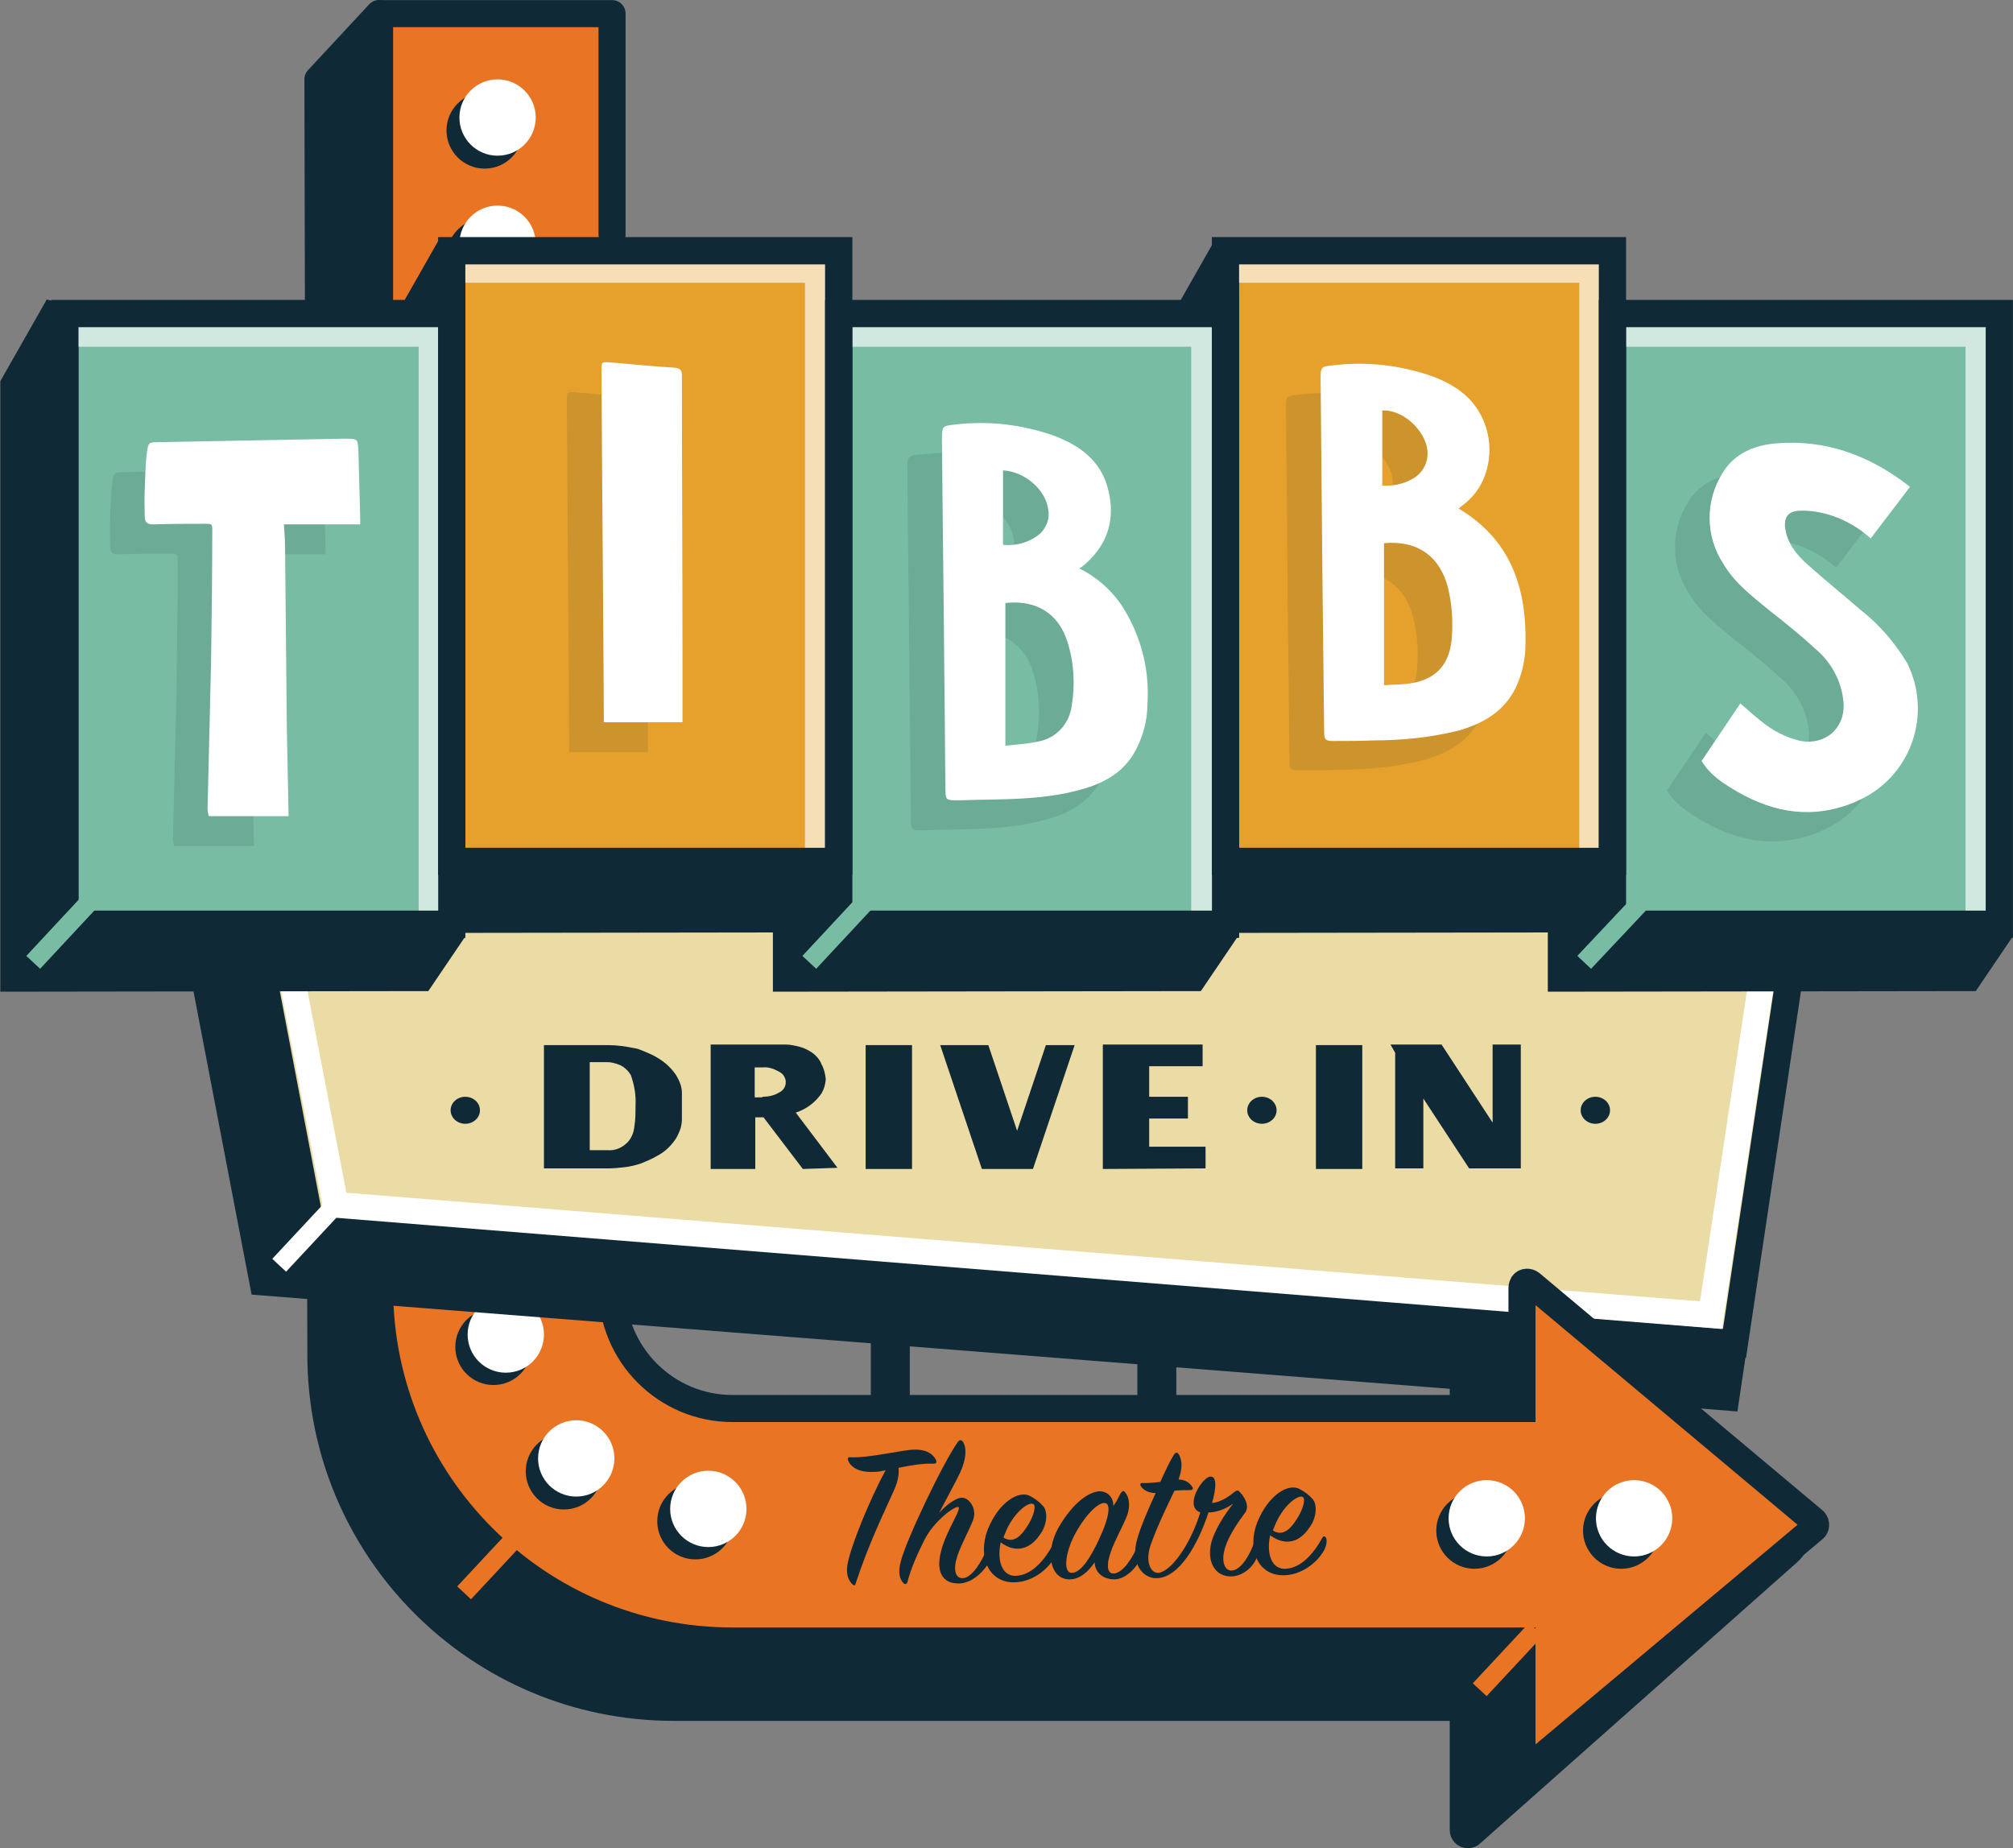
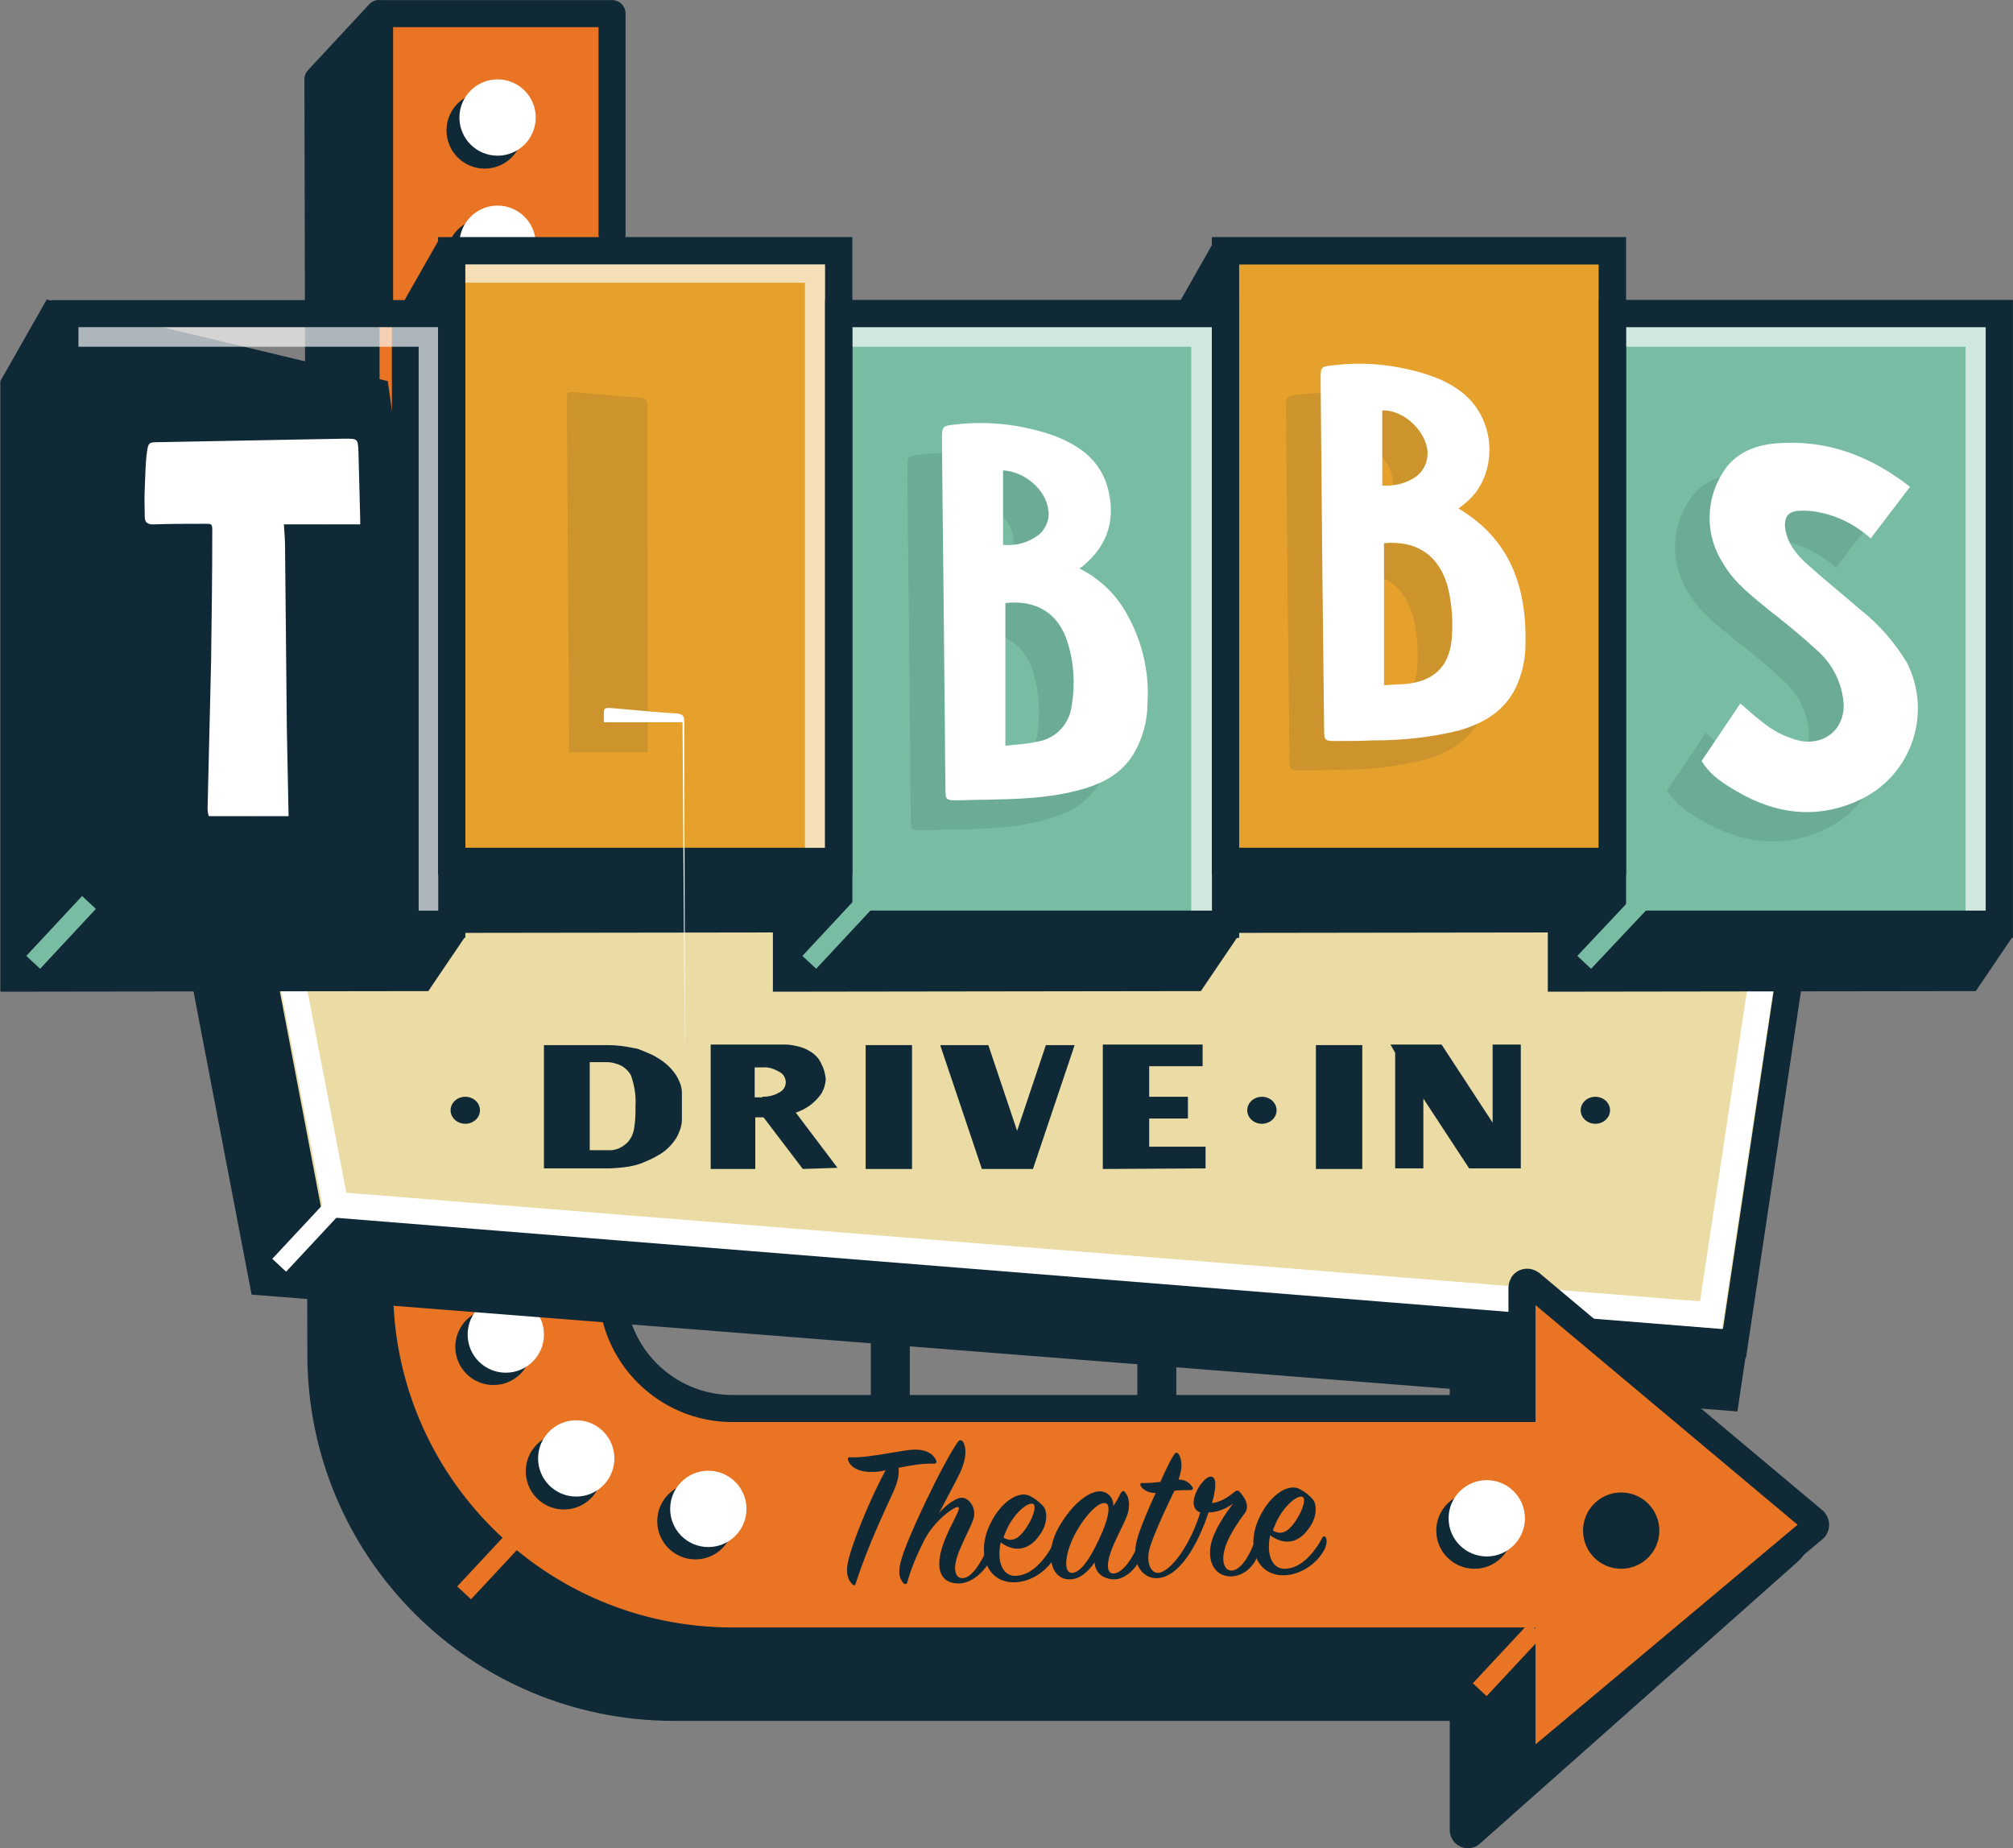
<svg xmlns="http://www.w3.org/2000/svg" version="1.1" id="Layer_1" x="0px" y="0px" viewBox="0 0 342.9 314.8" style="enable-background:new 0 0 342.9 314.8;" xml:space="preserve">
  <rect x="0" y="0" width="342.9" height="314.8" fill="#808080" stroke="none" />
  <style type="text/css">
	.st0{fill:#102936;stroke:#102936;stroke-width:4.611;stroke-linecap:round;stroke-linejoin:round;}
	.st1{fill:#E97423;}
	.st2{fill:#102936;}
	.st3{fill:#FFFFFF;}
	.st4{fill:#EBDCA5;stroke:#102936;stroke-width:4.611;stroke-miterlimit:10;}
	.st5{fill:none;stroke:#FFFFFF;stroke-width:4.398;stroke-miterlimit:10;}
	.st6{fill:#78BDA3;stroke:#102936;stroke-width:4.611;stroke-miterlimit:10;}
	.st7{opacity:0.66;fill:none;stroke:#FFFFFF;stroke-width:4.284;stroke-miterlimit:10;enable-background:new    ;}
	.st8{enable-background:new    ;}
	.st9{fill:#E5A12C;stroke:#102936;stroke-width:4.611;stroke-miterlimit:10;}
	.st10{fill:none;stroke:#102936;stroke-width:4.611;stroke-linecap:round;stroke-linejoin:round;}
	.st11{fill:none;stroke:#102936;stroke-width:4.611;stroke-miterlimit:10;}
	.st12{fill:none;stroke:#FFFFFF;stroke-width:3.213;stroke-miterlimit:10;}
	.st13{fill:none;stroke:#E97423;stroke-width:3.213;stroke-miterlimit:10;}
	.st14{fill:none;stroke:#78BDA3;stroke-width:3.213;stroke-miterlimit:10;}
	.st15{fill:none;stroke:#102936;stroke-width:6.641;stroke-miterlimit:10;}
	.st16{opacity:0.11;fill:#102936;enable-background:new    ;}
</style>
  <g id="logo-lg" transform="translate(-152.142 -1547.879)">
    <path id="Path_267" class="st0" d="M455.7,1804.5l-54.3-28v22.6H266.9c-11.3,0-20.5-9.2-20.5-20.5c0,0,0,0,0,0v-217.2l-29.7-11.2   l-10.4,11.2l0.5,217.2c0,33.2,26.9,60.1,60.1,60.1h134.5v20.9c0,0.4,0.3,0.8,0.8,0.8c0.2,0,0.4-0.1,0.5-0.2l54-47.9   c2-1.7,2.1-4.8,0.4-6.7C456.7,1805.1,456.2,1804.7,455.7,1804.5z" />
    <path id="Path_268" class="st1" d="M461.9,1807.6l-50.6-42.4v22.6H276.9c-11.3,0-20.4-9.2-20.5-20.5v-217.2h-39.6v217.2   c0,33.2,26.9,60.1,60.1,60.1h134.5v22.6L461.9,1807.6z" />
    <circle id="Ellipse_114" class="st2" cx="236.2" cy="1777.3" r="6.5" />
    <circle id="Ellipse_115" class="st3" cx="238.3" cy="1775.2" r="6.5" />
    <circle id="Ellipse_116" class="st2" cx="234.7" cy="1570.1" r="6.5" />
    <circle id="Ellipse_117" class="st2" cx="234.7" cy="1591.6" r="6.5" />
    <circle id="Ellipse_118" class="st2" cx="248.2" cy="1798.5" r="6.5" />
    <circle id="Ellipse_119" class="st2" cx="270.6" cy="1807" r="6.5" />
    <circle id="Ellipse_120" class="st2" cx="403.3" cy="1808.6" r="6.5" />
    <circle id="Ellipse_121" class="st3" cx="236.9" cy="1567.9" r="6.5" />
    <circle id="Ellipse_122" class="st3" cx="236.9" cy="1589.4" r="6.5" />
    <path id="Path_269" class="st2" d="M195,1768.4l253.1,19.9l15.3-102.8l-283.5,4.1L195,1768.4z" />
    <path id="Path_270" class="st4" d="M205.1,1756.8l242.5,19.9L463,1674l-272.9,4.1L205.1,1756.8z" />
    <path id="Path_271" class="st5" d="M209.3,1753.1l234.3,18.8l14.8-97.9l-263.6,3.9L209.3,1753.1z" />
    <path id="Path_272" class="st2" d="M231.4,1707.4l-6.3,9.3l-72.9,0.1v-104l7.9-13.9l58.1,13.9L231.4,1707.4z" />
    <path id="Path_273" class="st2" d="M363,1707.4l-6.3,9.3l-72.9,0.1v-104l7.9-13.9l58.1,13.9L363,1707.4z" />
    <path id="Path_274" class="st2" d="M495,1707.4l-6.3,9.3l-72.9,0.1v-104l7.9-13.9l58.1,13.9L495,1707.4z" />
    <path id="Path_275" class="st2" d="M430.3,1697.4l-6.3,9.3l-72.9,0.1v-104l7.9-13.9l58.1,13.9L430.3,1697.4z" />
    <path id="Path_276" class="st2" d="M298.1,1697.4l-6.3,9.3l-72.9,0.1v-104l7.9-13.9l58.1,13.9L298.1,1697.4z" />
-     <rect id="Rectangle_131" x="163.2" y="1601.3" class="st6" width="65.9" height="104" />
    <rect id="Rectangle_132" x="295" y="1601.3" class="st6" width="65.9" height="104" />
    <rect id="Rectangle_133" x="426.8" y="1601.3" class="st6" width="65.9" height="104" />
    <path id="Path_277" class="st7" d="M164.1,1604.8h61.5v99" />
    <path id="Path_278" class="st7" d="M295.7,1604.8h61.5v99" />
    <path id="Path_279" class="st7" d="M427.6,1604.8h61.5v99" />
    <g class="st8">
      <path class="st2" d="M300.9,1798.6c-2.1,0.1-3.8-0.6-4.3-2c-0.1-0.3,0-0.5,0.3-0.5c3.2,0.2,9-1.3,11.1-1.3c1.5,0,2.9,0.4,3.6,1.8    c0.1,0.3,0.1,0.6-0.4,0.6c-1.8-0.1-4,0.3-6,0.7c0.1,0.9,0,2.1-0.8,3.9c-1.8,4-4.3,9.1-6.5,15.8c-0.1,0.4-0.3,0.4-0.6,0.1    c-0.5-0.5-1.1-1.5-0.8-3.3c0.5-3,3.7-10.9,6.5-16.1C302.3,1798.5,301.6,1798.6,300.9,1798.6z" />
      <path class="st2" d="M315.6,1817.6c-3,0.1-4-2.1-3.2-5.3c0.8-3.5,3.6-7.4,3-7.7c-0.5-0.3-4.2,2.3-5.9,5.8c-1.1,2.2-2.2,4.7-2.8,7    c-0.1,0.3-0.4,0.4-0.6,0.2c-0.6-0.6-1.1-1.6-0.5-3.8c0.9-3.6,7.1-16.6,9.7-20.3c0.3-0.4,0.6-0.4,0.9,0c0.6,1,0.6,2.8-0.5,5.2    c-0.7,1.5-2.3,4.4-3.6,6.9c1.3-1.5,3.1-2.7,4-2.6c1.2,0.1,2.5,1.9,1.8,3.8c-0.6,1.6-2.1,4.3-2.7,6.2c-0.7,2.1-0.4,3.8,1,3.7    c1.5-0.1,3.2-2.8,4.1-5.1c0.1-0.3,0.5-0.3,0.6-0.1c0.2,0.4,0.3,1.2-0.1,2.2C319.7,1815.7,317.7,1817.5,315.6,1817.6z" />
      <path class="st2" d="M324.9,1816.3c3,0.1,5.3-2.9,6.6-5.3c0.2-0.3,0.4-0.3,0.6,0c0.2,0.3,0.2,1.3-0.4,2.3c-1.3,2.2-3.9,4-6.6,4.1    c-4.5,0.2-6.5-4.3-4.7-9c1.9-4.7,5.3-6.7,7.2-5.7c0.9,0.5,1.6,1,2.3,1.8c0.7,0.9,0.7,3.1-0.7,4.9c-1.5,2.2-3.9,3.2-6.6,1.2    C321.9,1814,323,1816.2,324.9,1816.3z M327.1,1807.9c1-1.5,1.6-3.4,1.1-3.8c-0.8-0.6-3.6,1.6-4.9,5.1c-0.1,0.2-0.2,0.4-0.2,0.6    C324.9,1810.9,326.2,1809.3,327.1,1807.9z" />
      <path class="st2" d="M343,1802.3c0.3-0.5,0.6-0.6,0.8-0.2c0.6,0.6,1,2.2,0.3,4c-0.6,1.6-2.2,4.4-2.8,6.3c-0.7,2-0.6,3.6,0.6,3.5    c1.5-0.1,3.2-2.6,4.2-5.1c0.1-0.3,0.4-0.4,0.6-0.1c0.2,0.3,0.3,1.2-0.1,2.2c-0.7,2-2.8,4.1-4.8,4c-1.9-0.1-3.1-1.2-3.2-2.9    c-1,1.5-2.5,2.9-4.2,2.9c-3.3,0.1-4.4-4.5-1.9-8.9c2.5-4.3,5.2-6,6.9-6.1c1.5,0,2.4,1.1,2.4,2.5    C342.3,1803.7,342.7,1802.9,343,1802.3z M340.3,1803.9c-1.2-0.1-3.5,2.3-5.2,5.6c-1.6,3.2-1.8,6.3-0.4,6.3c1.5,0,3.1-2.4,4.6-5.6    C341.2,1806.2,341.4,1803.9,340.3,1803.9z" />
      <path class="st2" d="M361.8,1816.4c-2.7,0-4-2.5-3.4-5.4c0.5-2.4,2.4-5.2,3.8-7c-1.5,1.1-3.1,1.5-4.2,1.5    c-1.8,5.5-5,11.1-8.8,11.2c-2.4,0.1-4.6-2.6-3.3-6.8c0.5-1.8,1.8-4.9,3.1-7.7c-1.2,0-2-0.5-2.4-1c-0.4-0.5-0.2-0.8,0.3-0.7    c1.2,0,2.1-0.1,2.9-0.2c0.9-2,1.7-3.7,2.3-4.6c0.3-0.5,0.6-0.5,0.9,0c0.5,1,0.6,2.2-0.1,4.2c1.2,0,1.9,0.6,2.3,1.2    c0.3,0.4,0.1,0.6-0.4,0.6c-0.7,0-1.6,0-2.6,0.1c-1.2,2.5-2.9,6-4,9.1c-1,2.7-0.2,4.9,1.2,4.9c2.1-0.1,5.5-4.7,7.2-10.3    c-2.8-1,0.3-6,1.7-6.1c1.2-0.1,1,2.1,0.3,4.5c1.2-0.1,2.5-0.8,3.7-1.8c0.4-0.3,0.7-0.5,1-0.1c0.8,0.8,1.8,2.4,0.9,3.6    c-1.5,2-3.1,4.5-3.5,6.4c-0.5,2,0.1,3.4,1.2,3.4c1.5,0,3.1-2.4,4-5.1c0.1-0.3,0.4-0.4,0.5,0c0.2,0.4,0.4,1.3,0,2.4    C365.8,1814.8,363.8,1816.4,361.8,1816.4z" />
      <path class="st2" d="M370.8,1815.1c3,0.1,5.3-2.9,6.6-5.3c0.2-0.3,0.4-0.3,0.6,0c0.2,0.3,0.2,1.3-0.4,2.3c-1.3,2.2-3.9,4-6.6,4.1    c-4.5,0.2-6.5-4.3-4.7-9c1.9-4.7,5.3-6.7,7.2-5.7c0.9,0.5,1.6,1,2.3,1.8c0.7,0.9,0.7,3.1-0.7,4.9c-1.5,2.2-3.8,3.2-6.6,1.2    C367.8,1812.8,368.9,1815,370.8,1815.1z M373,1806.7c1-1.5,1.6-3.4,1.1-3.8c-0.8-0.6-3.6,1.6-4.9,5.1c-0.1,0.2-0.2,0.4-0.2,0.6    C370.8,1809.7,372.1,1808.1,373,1806.7z" />
    </g>
    <g id="Group_52" transform="translate(-4968.201 -34)">
      <path id="Path_280" class="st2" d="M5213,1759.9h10.9c1.5,0,2.9,0.2,4.4,0.5c0.6,0.1,0.9,0.2,1.1,0.3c0.5,0.2,0.8,0.3,1,0.4    c0.7,0.3,1.4,0.6,2,1c1.2,0.7,2.3,1.7,3.1,2.9c0.3,0.5,0.6,1.1,0.8,1.7c0.1,0.4,0.2,0.8,0.2,1.3l0,4.6c0,0.5-0.1,1-0.2,1.4    c-0.2,0.6-0.5,1.3-0.8,1.8c-0.8,1.2-1.8,2.2-3.1,2.9c-1,0.6-2,1-3,1.4c-0.9,0.3-1.8,0.5-2.7,0.6c-0.9,0.1-1.9,0.2-2.8,0.2H5213    L5213,1759.9z M5227.2,1776.5c0.7-0.7,1.1-1.7,1.2-2.7c0.2-1.2,0.2-2.4,0.2-3.6c0.1-1.8-0.2-3.5-0.8-5.2c-0.2-0.3-0.4-0.6-0.6-0.8    c-0.4-0.4-0.9-0.8-1.5-1c-0.6-0.2-1.2-0.4-1.9-0.4h-3v15h3.1C5225.1,1777.9,5226.3,1777.4,5227.2,1776.5z" />
      <path id="Path_281" class="st2" d="M5257.1,1781l-6.7-8.8h-1.4v8.8h-7.6v-21.2h12.2l0.5,0c0.9,0,1.7,0.2,2.5,0.4    c0.8,0.2,1.5,0.6,2.1,1c0.7,0.5,1.3,1.2,1.6,2c0.4,0.7,0.6,1.6,0.7,2.4c0,0.5-0.1,0.9-0.2,1.3c-0.1,0.4-0.3,0.8-0.5,1.2    c-1.1,1.6-2.6,2.7-4.4,3.3l7.1,9.4L5257.1,1781z M5250.2,1768.7c1,0,2-0.2,2.8-0.7c1-0.4,1.5-1.6,1-2.6c-0.2-0.5-0.6-0.8-1-1    c-0.9-0.5-1.8-0.8-2.8-0.7h-1.3v5.1H5250.2z" />
      <path id="Path_282" class="st2" d="M5267.8,1781v-21.1h7.9v21.1H5267.8z" />
      <path id="Path_283" class="st2" d="M5287.6,1781l-7.1-21.1h8.2l4.9,14.6l4.9-14.6h4.9l-7.1,21.1H5287.6z" />
      <path id="Path_284" class="st2" d="M5308.2,1781v-21.2h17v3.7h-9.1v5.2h6.6v3.7h-6.6v4.8h9.6v3.7L5308.2,1781z" />
      <path id="Path_285" class="st2" d="M5344.5,1781v-21.1h7.9v21.1H5344.5z" />
      <path id="Path_286" class="st2" d="M5358,1781v-19.8l-0.8-1.4h8.7l8.7,13.3v-13.3h4.8v21.1h-8.8l-7.8-11.9v11.9H5358z" />
    </g>
    <rect id="Rectangle_134" x="229.1" y="1590.6" class="st9" width="65.9" height="104" />
    <rect id="Rectangle_135" x="360.9" y="1590.6" class="st9" width="65.9" height="104" />
-     <path id="Path_287" class="st7" d="M361.8,1593.9h61.5v99" />
    <path id="Path_288" class="st7" d="M229.9,1593.9h61.5v99" />
    <path id="Path_289" class="st1" d="M461.9,1807.6l-50.6-42.4v84.9L461.9,1807.6z" />
    <ellipse id="Ellipse_123" class="st2" cx="367.1" cy="1737" rx="2.5" ry="2.3" />
    <ellipse id="Ellipse_124" class="st2" cx="423.9" cy="1737" rx="2.5" ry="2.3" />
    <ellipse id="Ellipse_125" class="st2" cx="231.4" cy="1737" rx="2.5" ry="2.3" />
    <path id="Path_290" class="st10" d="M256.4,1587.8v-37.6h-39.6v50.6" />
    <circle id="Ellipse_126" class="st3" cx="250.3" cy="1796.3" r="6.5" />
    <circle id="Ellipse_127" class="st3" cx="272.8" cy="1804.9" r="6.5" />
    <circle id="Ellipse_128" class="st3" cx="405.4" cy="1806.5" r="6.5" />
    <circle id="Ellipse_129" class="st2" cx="428.3" cy="1808.6" r="6.5" />
-     <circle id="Ellipse_130" class="st3" cx="430.5" cy="1806.5" r="6.5" />
    <path id="Path_291" class="st11" d="M216.8,1761.9v5.4c0,33.2,26.9,60.1,60.1,60.1c0,0,0,0,0,0h134.5v20.6c0,0.5,0.4,0.9,0.9,0.9   c0.2,0,0.4-0.1,0.6-0.2l48.2-40.4c0.4-0.3,0.4-0.9,0.1-1.3c0,0-0.1-0.1-0.1-0.1l-48.2-40.4c-0.4-0.3-1-0.3-1.3,0.1   c-0.1,0.2-0.2,0.4-0.2,0.6v20.6H276.9c-11.3,0-20.5-9.2-20.5-20.5l0,0v-4.4" />
    <line id="Line_90" class="st12" x1="209.3" y1="1753.1" x2="199.7" y2="1763.4" />
    <line id="Line_91" class="st13" x1="240.8" y1="1808.9" x2="231.2" y2="1819.2" />
    <line id="Line_92" class="st13" x1="413.8" y1="1825.4" x2="404.2" y2="1835.7" />
    <rect id="Rectangle_136" x="163.2" y="1601.3" class="st11" width="65.9" height="104" />
    <rect id="Rectangle_137" x="295" y="1601.3" class="st11" width="65.9" height="104" />
    <rect id="Rectangle_138" x="426.8" y="1601.3" class="st11" width="65.9" height="104" />
    <rect id="Rectangle_139" x="229.1" y="1590.6" class="st11" width="65.9" height="104" />
    <rect id="Rectangle_140" x="360.9" y="1590.6" class="st11" width="65.9" height="104" />
    <line id="Line_93" class="st14" x1="167.3" y1="1701.6" x2="157.8" y2="1711.8" />
    <line id="Line_94" class="st14" x1="299.5" y1="1701.6" x2="290" y2="1711.8" />
    <line id="Line_95" class="st14" x1="431.6" y1="1701.6" x2="422" y2="1711.8" />
    <line id="Line_96" class="st15" x1="303.8" y1="1769.5" x2="303.8" y2="1788.3" />
    <line id="Line_97" class="st15" x1="349.2" y1="1769.5" x2="349.2" y2="1788.3" />
    <path id="Path_292" class="st16" d="M181.8,1692c-0.1-0.4-0.2-0.8-0.2-1.3c0.2-8.4,0.4-16.7,0.6-25.1c0.1-7.4,0.2-14.8,0.2-22.1   c0-1.3,0-1.3-1.3-1.3c-2.9,0-5.8,0-8.8,0.1c-1,0-1.4-0.4-1.4-1.3c0-1.6-0.1-3.2,0-4.8c0.1-2.2,0.1-4.3,0.4-6.4   c0.2-1.4,0.4-1.5,1.8-1.5l31.8-0.6c2.3,0,2.3,0,2.4,2.2c0.1,3.8,0.2,7.7,0.3,11.5c0,0.2,0,0.5,0,0.9h-13c0.1,1.5,0.2,2.7,0.2,4   c0.1,10.2,0.2,20.4,0.3,30.6c0.1,5,0.2,10,0.3,15.1H181.8z" />
    <path id="Path_293" class="st16" d="M394.7,1639.5c8.9,5.3,11.6,13.5,11.4,23.1c0,2.6-0.6,5.2-1.7,7.5c-2,4-5.5,6-9.6,7.2   c-4.8,1.2-9.7,1.7-14.7,1.7c-2.2,0.1-4.4,0.1-6.6,0.1c-1.5,0-1.7-0.2-1.7-1.6c-0.1-9-0.2-18.1-0.3-27.1   c-0.1-10.9-0.2-21.8-0.3-32.8c0-2.2,0-2.3,2.2-2.5c5.7-0.7,11.5,0,16.9,1.9c4,1.5,7.2,3.8,8.8,7.9c1.8,4.6,0.7,10.1-2.7,13.2   C395.9,1638.7,395.3,1639.1,394.7,1639.5z M382,1645.5v24.2c1.2-0.1,2.3-0.1,3.5-0.2c4.9-0.4,7.5-2.9,8-7.4c0.3-3,0.1-6.1-0.6-9   C391.5,1647.7,387.7,1645,382,1645.5z M381.7,1635.6c1.9,0.1,3.8-0.3,5.4-1.3c1.3-0.8,2.2-2.2,2.3-3.8c0.3-3.7-3.9-7.9-7.7-7.7   L381.7,1635.6z" />
    <path id="Path_294" class="st16" d="M330.1,1649.8c3,1.5,5.6,3.8,7.4,6.6c3.1,4.9,4.6,10.7,4.2,16.5c0,2.9-0.8,5.8-2.3,8.4   c-2.2,3.7-5.8,5.4-9.9,6.4c-5.1,1.3-10.3,1.4-15.4,1.5c-1.7,0-3.4,0.1-5.2,0.1c-1.4,0-1.6-0.2-1.6-1.6c-0.1-6.5-0.1-13.1-0.2-19.6   c-0.1-13.5-0.3-26.9-0.4-40.4c0-2.1,0.1-2.2,2.2-2.4c5.7-0.7,11.5,0,16.9,1.9c4.2,1.6,7.6,4,9,8.4c1.4,4.7,0.7,9-2.8,12.6   C331.4,1648.8,330.8,1649.3,330.1,1649.8z M317.5,1655.6v24.3c1.9-0.2,3.7-0.3,5.5-0.7c3.1-0.5,5.4-3,5.8-6.1   c0.6-3.6,0.4-7.3-0.7-10.8C326.6,1657.5,322.8,1655.1,317.5,1655.6L317.5,1655.6z M317.2,1645.8c2.3,0.2,4.5-0.5,6.2-1.9   c1.1-1.1,1.7-2.6,1.4-4.2c-0.4-3.4-4-6.5-7.7-6.7V1645.8z" />
    <path id="Path_295" class="st16" d="M464.9,1644.6c-2.5-2.3-5.7-3.9-9-4.5c-1.1-0.2-2.3-0.3-3.5-0.2c-1.6,0.2-2.2,1.1-2.1,2.7   c0.3,2.7,1.9,4.7,3.8,6.4c2.9,2.6,6,5.1,9,7.7c3.2,2.5,5.9,5.6,8,9.1c4.3,8.6,0.8,19-7.8,23.2c-0.4,0.2-0.9,0.4-1.3,0.6   c-6.9,2.8-13.4,1.8-19.7-1.8c-2.4-1.4-4.7-2.8-6.2-5.3l6.6-9.8c1.2,1,2.2,2,3.4,2.9c2,1.7,4.3,2.9,6.9,3.5c4.2,0.7,7.4-2.1,7.3-6.2   c-0.2-3.6-1.9-7-4.7-9.4c-2.5-2.3-5.2-4.5-7.9-6.6c-2.9-2.4-6-4.7-7.9-8c-3.1-4.7-3.1-10.8-0.1-15.5c2-3.3,5.4-4.7,9.1-5   c8.6-0.7,16,2.1,22.8,7.4L464.9,1644.6z" />
    <path id="Path_296" class="st16" d="M262.5,1676h-13.4c0-0.5,0-0.8,0-1.1c-0.1-19.6-0.3-39.2-0.4-58.9c0-1.3,0-1.4,1.4-1.3   c3.7,0.3,7.3,0.7,11,0.9c1,0.1,1.3,0.4,1.3,1.4c0,16.3,0.1,32.6,0.1,48.9c0,3,0,6,0,9C262.5,1675.3,262.5,1675.7,262.5,1676z" />
    <path id="Path_297" class="st3" d="M187.7,1686.9c-0.1-0.4-0.2-0.8-0.2-1.3c0.2-8.4,0.4-16.7,0.6-25.1c0.1-7.4,0.2-14.8,0.2-22.1   c0-1.3,0-1.3-1.3-1.3c-2.9,0-5.8,0-8.8,0.1c-1,0-1.4-0.4-1.4-1.3c0-1.6-0.1-3.2,0-4.8c0.1-2.2,0.1-4.3,0.4-6.4   c0.2-1.4,0.4-1.5,1.8-1.5l31.8-0.6c2.3,0,2.3,0,2.4,2.2c0.1,3.8,0.2,7.7,0.3,11.5c0,0.2,0,0.5,0,0.9h-13c0.1,1.5,0.2,2.7,0.2,4   c0.1,10.2,0.2,20.4,0.3,30.6c0.1,5,0.2,10,0.3,15.1H187.7z" />
    <path id="Path_298" class="st3" d="M400.6,1634.5c8.9,5.3,11.6,13.5,11.4,23.1c0,2.6-0.6,5.2-1.7,7.5c-2,4-5.5,6-9.6,7.2   c-4.8,1.2-9.7,1.7-14.7,1.7c-2.2,0.1-4.4,0.1-6.6,0.1c-1.5,0-1.7-0.2-1.7-1.6c-0.1-9-0.2-18.1-0.3-27.1   c-0.1-10.9-0.2-21.8-0.3-32.8c0-2.2,0-2.3,2.2-2.5c5.7-0.7,11.5,0,16.9,1.9c4,1.5,7.2,3.8,8.8,7.9c1.8,4.6,0.7,10.1-2.7,13.2   C401.8,1633.6,401.2,1634,400.6,1634.5z M387.9,1640.4v24.2c1.2-0.1,2.3-0.1,3.5-0.2c4.9-0.4,7.5-2.9,8-7.4c0.3-3,0.1-6.1-0.6-9   C397.4,1642.6,393.6,1639.9,387.9,1640.4L387.9,1640.4z M387.6,1630.6c1.9,0.1,3.8-0.3,5.4-1.3c1.3-0.8,2.2-2.2,2.3-3.8   c0.3-3.7-3.9-7.9-7.7-7.7L387.6,1630.6z" />
    <path id="Path_299" class="st3" d="M336,1644.7c3,1.5,5.6,3.8,7.4,6.6c3.1,4.9,4.6,10.7,4.2,16.5c0,2.9-0.8,5.8-2.3,8.4   c-2.2,3.7-5.8,5.4-9.9,6.4c-5.1,1.3-10.3,1.4-15.4,1.5c-1.7,0-3.4,0.1-5.2,0.1c-1.4,0-1.6-0.2-1.6-1.6c-0.1-6.5-0.1-13.1-0.2-19.6   c-0.1-13.5-0.3-26.9-0.4-40.4c0-2.1,0.1-2.2,2.2-2.4c5.7-0.7,11.5,0,16.9,1.9c4.2,1.6,7.6,4,9,8.4c1.4,4.7,0.7,9-2.8,12.6   C337.3,1643.7,336.7,1644.3,336,1644.7z M323.4,1650.6v24.3c1.9-0.2,3.7-0.3,5.5-0.7c3.1-0.5,5.4-3,5.8-6.1   c0.6-3.6,0.4-7.3-0.7-10.8C332.5,1652.4,328.7,1650,323.4,1650.6L323.4,1650.6z M323.1,1640.7c2.3,0.2,4.5-0.5,6.2-1.9   c1.1-1.1,1.7-2.6,1.4-4.1c-0.4-3.4-4-6.5-7.7-6.7V1640.7z" />
    <path id="Path_300" class="st3" d="M470.8,1639.6c-2.5-2.3-5.7-3.9-9-4.5c-1.1-0.2-2.3-0.3-3.5-0.2c-1.6,0.2-2.2,1.1-2.1,2.7   c0.3,2.7,1.9,4.7,3.8,6.4c2.9,2.6,6,5.1,9,7.7c3.2,2.5,5.9,5.6,8,9.1c4.3,8.6,0.8,19-7.8,23.2c-0.4,0.2-0.9,0.4-1.3,0.6   c-6.9,2.8-13.4,1.8-19.7-1.8c-2.4-1.4-4.7-2.8-6.2-5.3c2.2-3.3,4.4-6.5,6.6-9.8c1.2,1,2.2,2,3.4,2.9c2,1.7,4.3,2.9,6.9,3.5   c4.2,0.7,7.4-2.1,7.3-6.2c-0.2-3.6-1.9-7-4.7-9.4c-2.5-2.3-5.2-4.5-7.9-6.6c-2.9-2.4-6-4.7-7.9-8c-3.1-4.7-3.1-10.8-0.1-15.5   c2-3.3,5.4-4.7,9.1-5c8.6-0.7,16,2.1,22.8,7.4L470.8,1639.6z" />
-     <path id="Path_301" class="st3" d="M268.4,1670.9H255c0-0.5,0-0.8,0-1.1c-0.1-19.6-0.3-39.2-0.4-58.9c0-1.3,0-1.4,1.4-1.3   c3.7,0.3,7.3,0.7,11,0.9c1,0.1,1.3,0.4,1.3,1.4c0,16.3,0.1,32.6,0.1,48.9c0,3,0,6,0,9C268.4,1670.2,268.4,1670.6,268.4,1670.9z" />
+     <path id="Path_301" class="st3" d="M268.4,1670.9H255c0-0.5,0-0.8,0-1.1c0-1.3,0-1.4,1.4-1.3   c3.7,0.3,7.3,0.7,11,0.9c1,0.1,1.3,0.4,1.3,1.4c0,16.3,0.1,32.6,0.1,48.9c0,3,0,6,0,9C268.4,1670.2,268.4,1670.6,268.4,1670.9z" />
  </g>
</svg>